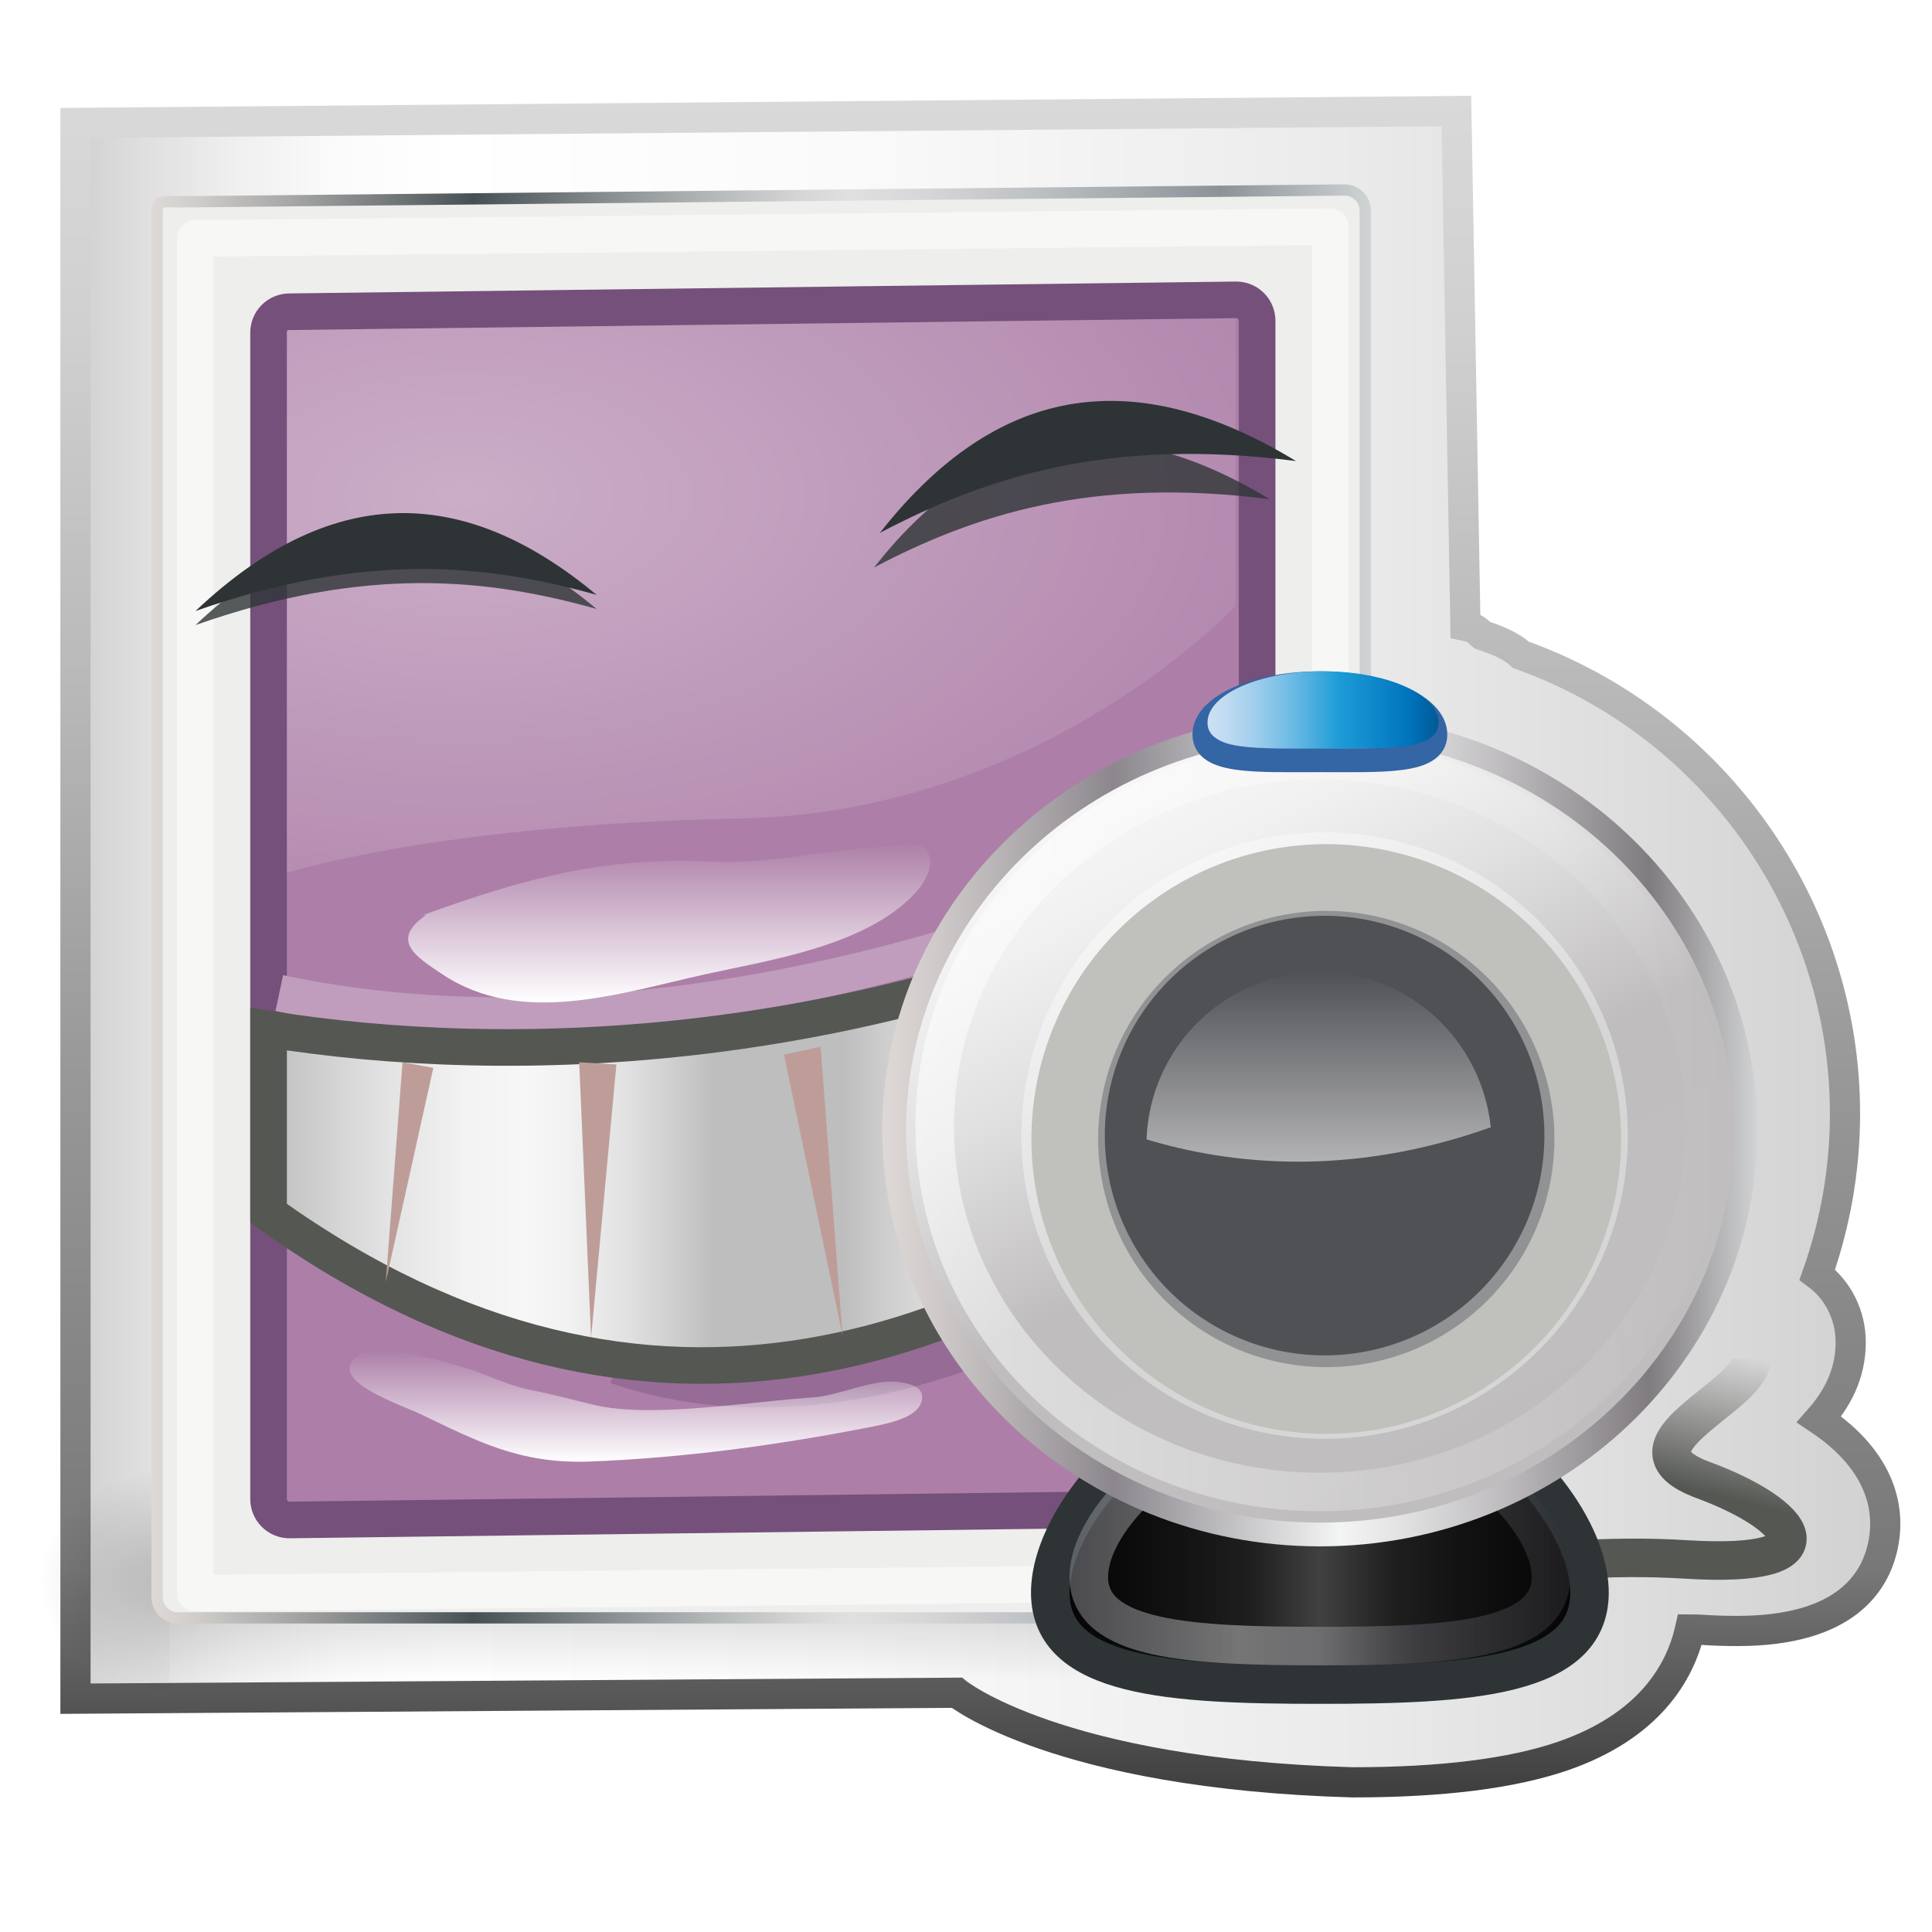
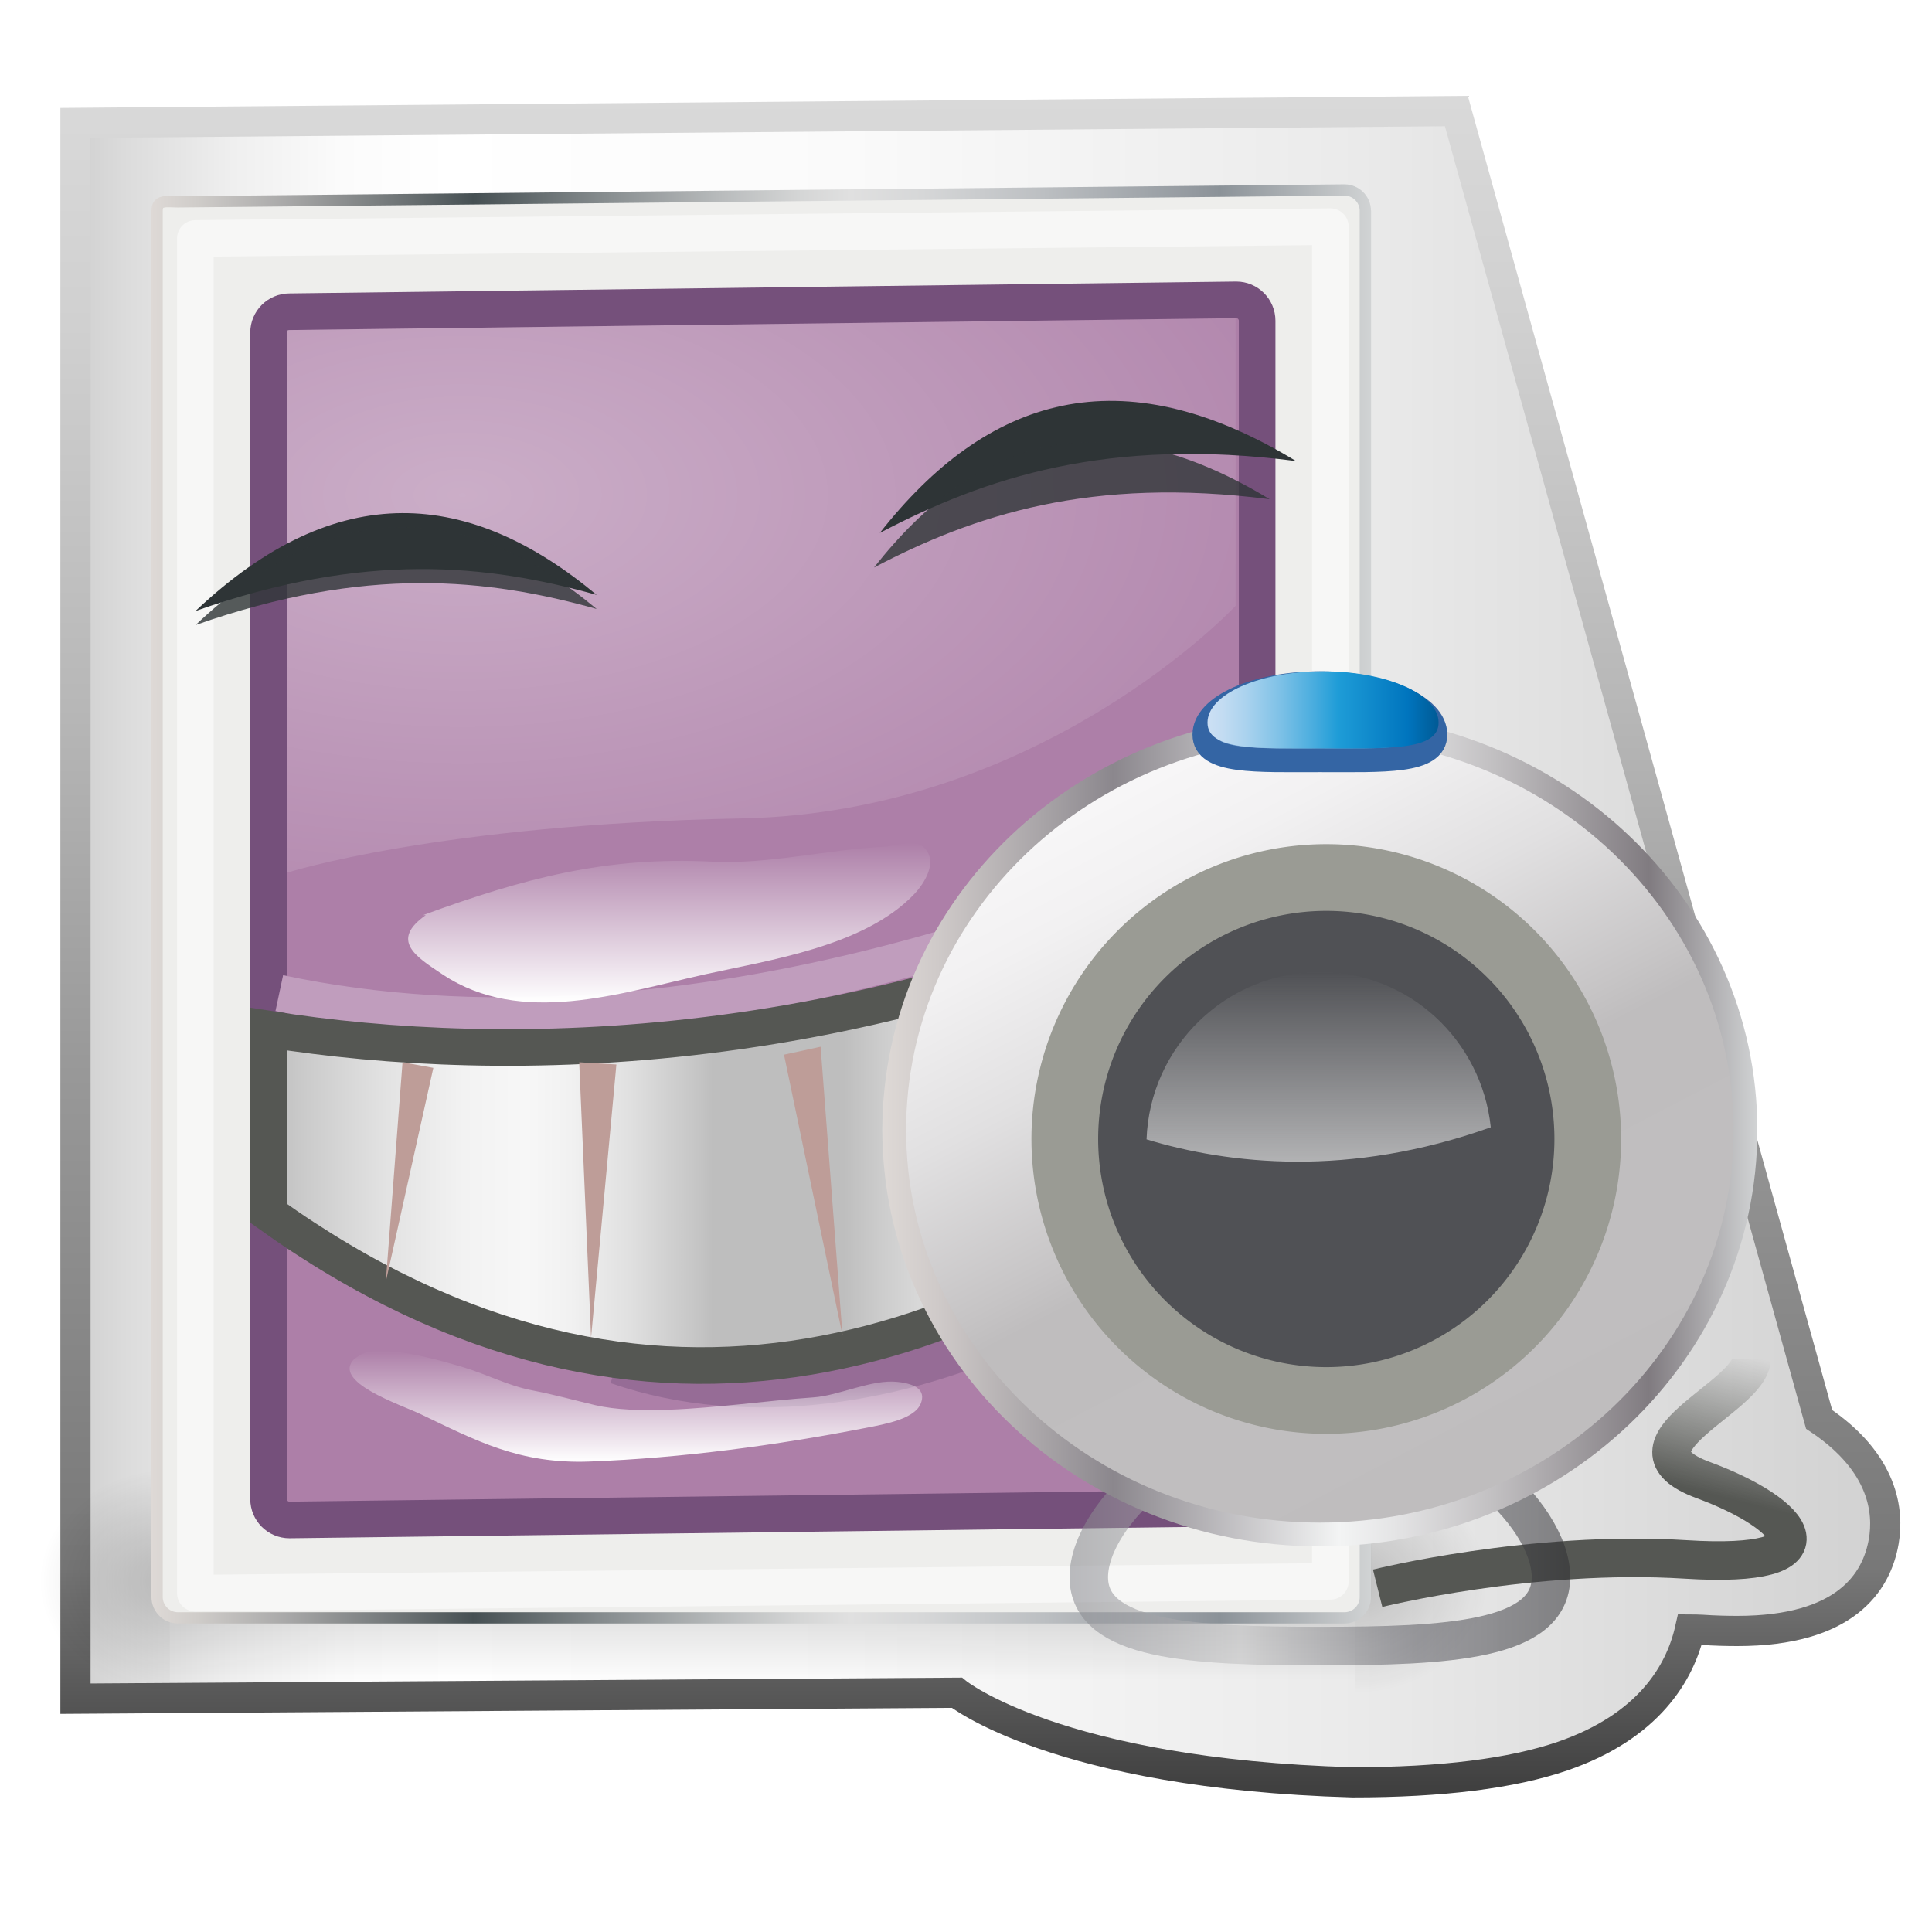
<svg xmlns="http://www.w3.org/2000/svg" xmlns:ns1="http://www.inkscape.org/namespaces/inkscape" xmlns:ns2="http://sodipodi.sourceforge.net/DTD/sodipodi-0.dtd" xml:space="preserve" enable-background="new 0 0 64 64" viewBox="0 0 64 64" height="64px" width="64px" y="0px" x="0px" id="Capa_1" version="1.1" ns1:version="0.91 r" ns2:docname="cheese.svg">
  <ns2:namedview pagecolor="#ffffff" bordercolor="#666666" borderopacity="1" objecttolerance="10" gridtolerance="10" guidetolerance="10" ns1:pageopacity="0" ns1:pageshadow="2" ns1:window-width="640" ns1:window-height="480" id="namedview320" showgrid="false" ns1:zoom="1.5585938" ns1:cx="39.342603" ns1:cy="116.0082" ns1:current-layer="Capa_1" />
  <defs id="defs576">
    <linearGradient id="SVGID_1_" gradientUnits="userSpaceOnUse" x1="2.5" y1="31.36" x2="62.452" y2="31.36">
      <stop offset="0" style="stop-color:#D0D0D0" id="stop9" />
      <stop offset="0.029" style="stop-color:#DCDCDC" id="stop11" />
      <stop offset="0.087" style="stop-color:#EFEFEF" id="stop13" />
      <stop offset="0.146" style="stop-color:#FBFBFB" id="stop15" />
      <stop offset="0.208" style="stop-color:#FFFFFF" id="stop17" />
      <stop offset="0.427" style="stop-color:#FAFAFA" id="stop19" />
      <stop offset="0.697" style="stop-color:#EBEBEB" id="stop21" />
      <stop offset="0.992" style="stop-color:#D2D2D2" id="stop23" />
      <stop offset="1" style="stop-color:#D1D1D1" id="stop25" />
    </linearGradient>
    <linearGradient id="SVGID_2_" gradientUnits="userSpaceOnUse" x1="32.476" y1="59.542" x2="32.476" y2="3.173">
      <stop offset="0.006" style="stop-color:#404040" id="stop28" />
      <stop offset="0.135" style="stop-color:#787878" id="stop30" />
      <stop offset="0.433" style="stop-color:#999999" id="stop32" />
      <stop offset="0.641" style="stop-color:#B7B7B7" id="stop34" />
      <stop offset="0.865" style="stop-color:#D0D0D0" id="stop36" />
      <stop offset="1" style="stop-color:#D9D9D9" id="stop38" />
    </linearGradient>
    <linearGradient y2="29.945" x2="45.416" y1="29.945" x1="5.016" gradientUnits="userSpaceOnUse" id="rect5936_1_">
      <stop id="stop66" style="stop-color:#E5E2DF" offset="0" />
      <stop id="stop68" style="stop-color:#DED9D6" offset="0" />
      <stop id="stop70" style="stop-color:#CFCCC9" offset="0.038" />
      <stop id="stop72" style="stop-color:#A8A8A8" offset="0.111" />
      <stop id="stop74" style="stop-color:#6A7072" offset="0.211" />
      <stop id="stop76" style="stop-color:#465053" offset="0.264" />
      <stop id="stop78" style="stop-color:#878D8F" offset="0.372" />
      <stop id="stop80" style="stop-color:#B7BABB" offset="0.464" />
      <stop id="stop82" style="stop-color:#D5D6D6" offset="0.533" />
      <stop id="stop84" style="stop-color:#E0E0E0" offset="0.573" />
      <stop id="stop86" style="stop-color:#D6D7D8" offset="0.632" />
      <stop id="stop88" style="stop-color:#BCBFC2" offset="0.731" />
      <stop id="stop90" style="stop-color:#92989E" offset="0.858" />
      <stop id="stop92" style="stop-color:#8B9298" offset="0.876" />
      <stop id="stop94" style="stop-color:#D1D3D4" offset="1" />
      <stop id="stop96" style="stop-color:#A7A9AC" offset="1" />
    </linearGradient>
    <radialGradient gradientUnits="userSpaceOnUse" gradientTransform="matrix(2.205,0,0,-1.18,288.512,251.818)" r="15.765" cy="199.507" cx="-123.899" id="path5940_1_">
      <stop id="stop101" style="stop-color:#FFFFFF" offset="0" />
      <stop id="stop103" style="stop-color:#FFFFFF;stop-opacity:0" offset="1" />
    </radialGradient>
    <linearGradient y2="36.984" x2="41.645" y1="36.984" x1="8.896" gradientUnits="userSpaceOnUse" id="path5952_1_">
      <stop id="stop118" style="stop-color:#BEBEBE" offset="0" />
      <stop id="stop120" style="stop-color:#CBCBCB" offset="0.037" />
      <stop id="stop122" style="stop-color:#E3E3E3" offset="0.121" />
      <stop id="stop124" style="stop-color:#F2F2F2" offset="0.197" />
      <stop id="stop126" style="stop-color:#F7F7F7" offset="0.261" />
      <stop id="stop128" style="stop-color:#F1F1F1" offset="0.305" />
      <stop id="stop130" style="stop-color:#E0E0E0" offset="0.365" />
      <stop id="stop132" style="stop-color:#C5C5C5" offset="0.434" />
      <stop id="stop134" style="stop-color:#BEBEBE" offset="0.449" />
      <stop id="stop136" style="stop-color:#BEBEBE" offset="0.582" />
      <stop id="stop138" style="stop-color:#CDCDCD" offset="0.622" />
      <stop id="stop140" style="stop-color:#E4E4E4" offset="0.697" />
      <stop id="stop142" style="stop-color:#F1F1F1" offset="0.767" />
      <stop id="stop144" style="stop-color:#F6F6F6" offset="0.83" />
      <stop id="stop146" style="stop-color:#BFBFBF" offset="1" />
    </linearGradient>
    <radialGradient id="path4750_1_" cx="15.243" cy="-427.891" r="14.842" gradientTransform="matrix(0.989,0,0,-0.387,28.651,-111.023)" gradientUnits="userSpaceOnUse">
      <stop offset="0" style="stop-color:#000000" id="stop156" />
      <stop offset="1" style="stop-color:#000000;stop-opacity:0" id="stop158" />
    </radialGradient>
    <linearGradient id="path7408_1_" gradientUnits="userSpaceOnUse" x1="21.054" y1="114.385" x2="22.207" y2="118.986" gradientTransform="matrix(1,0,0,-1,32.331,163.053)">
      <stop offset="0" style="stop-color:#555753" id="stop162" />
      <stop offset="1" style="stop-color:#555753;stop-opacity:0" id="stop164" />
    </linearGradient>
    <linearGradient id="path7399_1_" gradientUnits="userSpaceOnUse" x1="14.445" y1="34.871" x2="32.308" y2="34.871" gradientTransform="translate(20.346,15.829)">
      <stop offset="0" style="stop-color:#040404" id="stop168" />
      <stop offset="0.125" style="stop-color:#0A0A0A" id="stop170" />
      <stop offset="0.25" style="stop-color:#131313" id="stop172" />
      <stop offset="0.375" style="stop-color:#1F1F1F" id="stop174" />
      <stop offset="0.5" style="stop-color:#414141" id="stop176" />
      <stop offset="0.635" style="stop-color:#1F1F1F" id="stop178" />
      <stop offset="0.75" style="stop-color:#131313" id="stop180" />
      <stop offset="0.875" style="stop-color:#0A0A0A" id="stop182" />
      <stop offset="1" style="stop-color:#040404" id="stop184" />
    </linearGradient>
    <linearGradient id="path7402_1_" gradientUnits="userSpaceOnUse" x1="15.084" y1="34.872" x2="31.67" y2="34.872" gradientTransform="translate(20.346,15.829)">
      <stop offset="0" style="stop-color:#85868C" id="stop188" />
      <stop offset="0.343" style="stop-color:#C1C1C2" id="stop190" />
      <stop offset="0.691" style="stop-color:#5C5C63" id="stop192" />
      <stop offset="1" style="stop-color:#2F2F33" id="stop194" />
    </linearGradient>
    <linearGradient id="path7384_1_" gradientUnits="userSpaceOnUse" x1="-5.474" y1="177.69" x2="-16.107" y2="197.072" gradientTransform="matrix(1.276,0,0,-1.212,57.487,264.562)">
      <stop offset="0" style="stop-color:#BFBDBE" id="stop198" />
      <stop offset="0.206" style="stop-color:#C0BEBF" id="stop200" />
      <stop offset="0.451" style="stop-color:#BFBDBE" id="stop202" />
      <stop offset="0.496" style="stop-color:#C6C4C5" id="stop204" />
      <stop offset="0.695" style="stop-color:#E1E0E1" id="stop206" />
      <stop offset="0.869" style="stop-color:#F2F1F2" id="stop208" />
      <stop offset="1" style="stop-color:#F8F7F8" id="stop210" />
    </linearGradient>
    <linearGradient id="path7384_2_" gradientUnits="userSpaceOnUse" x1="8.884" y1="21.607" x2="37.868" y2="21.607" gradientTransform="translate(20.346,15.829)">
      <stop offset="0" style="stop-color:#E5E2DF" id="stop213" />
      <stop offset="0" style="stop-color:#DED9D6" id="stop215" />
      <stop offset="0.063" style="stop-color:#CFCAC9" id="stop217" />
      <stop offset="0.183" style="stop-color:#A8A4A7" id="stop219" />
      <stop offset="0.264" style="stop-color:#8B878D" id="stop221" />
      <stop offset="0.522" style="stop-color:#F3F4F4" id="stop223" />
      <stop offset="0.584" style="stop-color:#E5E5E6" id="stop225" />
      <stop offset="0.703" style="stop-color:#C0BEC0" id="stop227" />
      <stop offset="0.865" style="stop-color:#858085" id="stop229" />
      <stop offset="0.876" style="stop-color:#807B80" id="stop231" />
      <stop offset="1" style="stop-color:#D1D3D4" id="stop233" />
      <stop offset="1" style="stop-color:#A7A9AC" id="stop235" />
    </linearGradient>
    <radialGradient id="path7394_1_" cx="23.377" cy="22.112" r="6.379" gradientUnits="userSpaceOnUse" gradientTransform="translate(-9.201,26.718)">
      <stop offset="0" style="stop-color:#C8C5C7" id="stop239" />
      <stop offset="0.002" style="stop-color:#C8C5C7" id="stop241" />
      <stop offset="0.012" style="stop-color:#C8C5C7" id="stop243" />
      <stop offset="0.013" style="stop-color:#BEBBBD" id="stop245" />
      <stop offset="0.018" style="stop-color:#A3A2A4" id="stop247" />
      <stop offset="0.024" style="stop-color:#8D8D8F" id="stop249" />
      <stop offset="0.03" style="stop-color:#7C7D7F" id="stop251" />
      <stop offset="0.038" style="stop-color:#717174" id="stop253" />
      <stop offset="0.05" style="stop-color:#6A6B6E" id="stop255" />
      <stop offset="0.082" style="stop-color:#68696C" id="stop257" />
      <stop offset="0.092" style="stop-color:#65666A" id="stop259" />
      <stop offset="0.099" style="stop-color:#5D5E62" id="stop261" />
      <stop offset="0.105" style="stop-color:#4E5054" id="stop263" />
      <stop offset="0.11" style="stop-color:#3A3C41" id="stop265" />
      <stop offset="0.115" style="stop-color:#1F2228" id="stop267" />
      <stop offset="0.118" style="stop-color:#080C13" id="stop269" />
      <stop offset="0.313" style="stop-color:#080C13" id="stop271" />
      <stop offset="0.345" style="stop-color:#080C13" id="stop273" />
      <stop offset="0.354" style="stop-color:#0A0E15" id="stop275" />
      <stop offset="0.357" style="stop-color:#11141B" id="stop277" />
      <stop offset="0.359" style="stop-color:#1C2026" id="stop279" />
      <stop offset="0.361" style="stop-color:#2D3036" id="stop281" />
      <stop offset="0.363" style="stop-color:#43464B" id="stop283" />
      <stop offset="0.364" style="stop-color:#5F6165" id="stop285" />
      <stop offset="0.365" style="stop-color:#7F8084" id="stop287" />
      <stop offset="0.367" style="stop-color:#A5A5A8" id="stop289" />
      <stop offset="0.368" style="stop-color:#CECDCE" id="stop291" />
      <stop offset="0.369" style="stop-color:#FCFAFA" id="stop293" />
      <stop offset="0.369" style="stop-color:#FFFDFD" id="stop295" />
      <stop offset="0.445" style="stop-color:#FFFDFD" id="stop297" />
      <stop offset="0.492" style="stop-color:#11181D" id="stop299" />
      <stop offset="0.552" style="stop-color:#131A1F" id="stop301" />
      <stop offset="0.574" style="stop-color:#1A2025" id="stop303" />
      <stop offset="0.59" style="stop-color:#252A2F" id="stop305" />
      <stop offset="0.603" style="stop-color:#36383D" id="stop307" />
      <stop offset="0.604" style="stop-color:#393B40" id="stop309" />
      <stop offset="0.625" style="stop-color:#37393E" id="stop311" />
      <stop offset="0.63" style="stop-color:#34363A" id="stop313" />
      <stop offset="0.658" style="stop-color:#36383C" id="stop315" />
      <stop offset="0.668" style="stop-color:#3D3D42" id="stop317" />
      <stop offset="0.673" style="stop-color:#434348" id="stop319" />
      <stop offset="0.77" style="stop-color:#414247" id="stop321" />
      <stop offset="0.806" style="stop-color:#3A3C41" id="stop323" />
      <stop offset="0.831" style="stop-color:#2F3339" id="stop325" />
      <stop offset="0.842" style="stop-color:#262C32" id="stop327" />
      <stop offset="0.878" style="stop-color:#252A30" id="stop329" />
      <stop offset="0.891" style="stop-color:#202429" id="stop331" />
      <stop offset="0.896" style="stop-color:#1C1F24" id="stop333" />
      <stop offset="0.935" style="stop-color:#1E2126" id="stop335" />
      <stop offset="0.949" style="stop-color:#25272C" id="stop337" />
      <stop offset="0.959" style="stop-color:#303337" id="stop339" />
      <stop offset="0.967" style="stop-color:#414347" id="stop341" />
      <stop offset="0.972" style="stop-color:#505155" id="stop343" />
      <stop offset="1" style="stop-color:#505155" id="stop345" />
    </radialGradient>
    <radialGradient id="path7394_2_" cx="23.377" cy="22.112" r="7.485" gradientUnits="userSpaceOnUse" gradientTransform="translate(-9.201,26.718)">
      <stop offset="0.04" style="stop-color:#9A9B94" id="stop348" />
      <stop offset="0.064" style="stop-color:#989992" id="stop350" />
      <stop offset="0.073" style="stop-color:#91928C" id="stop352" />
      <stop offset="0.079" style="stop-color:#868780" id="stop354" />
      <stop offset="0.084" style="stop-color:#757670" id="stop356" />
      <stop offset="0.088" style="stop-color:#5F605B" id="stop358" />
      <stop offset="0.092" style="stop-color:#434442" id="stop360" />
      <stop offset="0.095" style="stop-color:#242524" id="stop362" />
      <stop offset="0.096" style="stop-color:#1E1F1E" id="stop364" />
      <stop offset="0.273" style="stop-color:#161716" id="stop366" />
      <stop offset="0.277" style="stop-color:#1B1C1B" id="stop368" />
      <stop offset="0.281" style="stop-color:#2A2B2A" id="stop370" />
      <stop offset="0.287" style="stop-color:#424342" id="stop372" />
      <stop offset="0.292" style="stop-color:#636464" id="stop374" />
      <stop offset="0.296" style="stop-color:#7B7C7D" id="stop376" />
      <stop offset="0.317" style="stop-color:#797A7B" id="stop378" />
      <stop offset="0.326" style="stop-color:#747475" id="stop380" />
      <stop offset="0.357" style="stop-color:#7B7C7D" id="stop382" />
      <stop offset="0.363" style="stop-color:#797A7B" id="stop384" />
      <stop offset="0.367" style="stop-color:#717273" id="stop386" />
      <stop offset="0.369" style="stop-color:#646566" id="stop388" />
      <stop offset="0.371" style="stop-color:#515253" id="stop390" />
      <stop offset="0.373" style="stop-color:#393A3A" id="stop392" />
      <stop offset="0.374" style="stop-color:#292A2A" id="stop394" />
      <stop offset="0.375" style="stop-color:#292A2A" id="stop396" />
      <stop offset="0.382" style="stop-color:#292A2A" id="stop398" />
      <stop offset="0.382" style="stop-color:#2C2D2D" id="stop400" />
      <stop offset="0.384" style="stop-color:#414343" id="stop402" />
      <stop offset="0.387" style="stop-color:#525454" id="stop404" />
      <stop offset="0.39" style="stop-color:#5D5F5F" id="stop406" />
      <stop offset="0.394" style="stop-color:#646666" id="stop408" />
      <stop offset="0.405" style="stop-color:#666868" id="stop410" />
      <stop offset="0.451" style="stop-color:#656769" id="stop412" />
      <stop offset="0.477" style="stop-color:#656769" id="stop414" />
      <stop offset="0.539" style="stop-color:#727474" id="stop416" />
      <stop offset="0.55" style="stop-color:#707272" id="stop418" />
      <stop offset="0.554" style="stop-color:#696B6B" id="stop420" />
      <stop offset="0.557" style="stop-color:#5E6060" id="stop422" />
      <stop offset="0.56" style="stop-color:#4D4F4F" id="stop424" />
      <stop offset="0.562" style="stop-color:#37393A" id="stop426" />
      <stop offset="0.562" style="stop-color:#2D2F30" id="stop428" />
      <stop offset="0.582" style="stop-color:#292B2D" id="stop430" />
      <stop offset="0.586" style="stop-color:#2B2D2F" id="stop432" />
      <stop offset="0.588" style="stop-color:#323435" id="stop434" />
      <stop offset="0.589" style="stop-color:#3D3F41" id="stop436" />
      <stop offset="0.59" style="stop-color:#4E5051" id="stop438" />
      <stop offset="0.59" style="stop-color:#646666" id="stop440" />
      <stop offset="0.591" style="stop-color:#7F8080" id="stop442" />
      <stop offset="0.591" style="stop-color:#858686" id="stop444" />
      <stop offset="0.622" style="stop-color:#838484" id="stop446" />
      <stop offset="0.629" style="stop-color:#818181" id="stop448" />
      <stop offset="0.653" style="stop-color:#818181" id="stop450" />
      <stop offset="0.714" style="stop-color:#858686" id="stop452" />
      <stop offset="0.735" style="stop-color:#838484" id="stop454" />
      <stop offset="0.742" style="stop-color:#7D7D7D" id="stop456" />
      <stop offset="0.748" style="stop-color:#717272" id="stop458" />
      <stop offset="0.752" style="stop-color:#606161" id="stop460" />
      <stop offset="0.756" style="stop-color:#4B4B4B" id="stop462" />
      <stop offset="0.759" style="stop-color:#313030" id="stop464" />
      <stop offset="0.76" style="stop-color:#242323" id="stop466" />
      <stop offset="0.873" style="stop-color:#0D0E0E" id="stop468" />
      <stop offset="0.904" style="stop-color:#0F1010" id="stop470" />
      <stop offset="0.916" style="stop-color:#161716" id="stop472" />
      <stop offset="0.924" style="stop-color:#212221" id="stop474" />
      <stop offset="0.93" style="stop-color:#323332" id="stop476" />
      <stop offset="0.936" style="stop-color:#484946" id="stop478" />
      <stop offset="0.941" style="stop-color:#646560" id="stop480" />
      <stop offset="0.946" style="stop-color:#83847E" id="stop482" />
      <stop offset="0.948" style="stop-color:#9A9B94" id="stop484" />
      <stop offset="1" style="stop-color:#9A9B94" id="stop486" />
    </radialGradient>
    <radialGradient id="path7418_1_" cx="16.36" cy="15.095" r="1.276" gradientUnits="userSpaceOnUse" gradientTransform="translate(43.443,37.163)">
      <stop offset="0.006" style="stop-color:#FBC926" id="stop490" />
      <stop offset="0.253" style="stop-color:#FFFBCC" id="stop492" />
      <stop offset="0.304" style="stop-color:#F8F0BB" id="stop494" />
      <stop offset="0.407" style="stop-color:#E7D28E" id="stop496" />
      <stop offset="0.55" style="stop-color:#CCA246" id="stop498" />
      <stop offset="0.596" style="stop-color:#C3922E" id="stop500" />
      <stop offset="0.871" style="stop-color:#EED688" id="stop502" />
      <stop offset="1" style="stop-color:#FFFBCC" id="stop504" />
    </radialGradient>
    <linearGradient id="path7418_2_" gradientUnits="userSpaceOnUse" x1="14.888" y1="15.095" x2="17.831" y2="15.095" gradientTransform="translate(43.443,37.163)">
      <stop offset="0" style="stop-color:#FFFFFF" id="stop507" />
      <stop offset="1" style="stop-color:#FFFFFF;stop-opacity:0" id="stop509" />
    </linearGradient>
    <linearGradient id="path7404_1_" gradientUnits="userSpaceOnUse" x1="9.981" y1="21.474" x2="36.773" y2="21.474" gradientTransform="translate(20.346,15.829)">
      <stop offset="0" style="stop-color:#FFFFFF" id="stop513" />
      <stop offset="1" style="stop-color:#FFFFFF;stop-opacity:0" id="stop515" />
    </linearGradient>
    <linearGradient id="path7425_1_" gradientUnits="userSpaceOnUse" x1="11.351" y1="120.181" x2="11.351" y2="130.874" gradientTransform="matrix(1,0,0,-1,32.331,163.053)">
      <stop offset="0" style="stop-color:#F6F6F6" id="stop519" />
      <stop offset="1" style="stop-color:#F6F6F6;stop-opacity:0" id="stop521" />
    </linearGradient>
    <linearGradient id="path4755_1_" gradientUnits="userSpaceOnUse" x1="29.118" y1="29.13" x2="31.67" y2="29.13" gradientTransform="translate(43.443,37.163)">
      <stop offset="0" style="stop-color:#000000" id="stop526" />
      <stop offset="1" style="stop-color:#000000;stop-opacity:0" id="stop528" />
    </linearGradient>
    <linearGradient id="path7420_2_" gradientUnits="userSpaceOnUse" x1="19.654" y1="7.686" x2="27.309" y2="7.686" gradientTransform="translate(20.346,15.829)">
      <stop offset="0" style="stop-color:#CCE0F4" id="stop533" />
      <stop offset="0.064" style="stop-color:#C3DCF2" id="stop535" />
      <stop offset="0.171" style="stop-color:#A9D2EE" id="stop537" />
      <stop offset="0.307" style="stop-color:#80C2E7" id="stop539" />
      <stop offset="0.465" style="stop-color:#47ACDE" id="stop541" />
      <stop offset="0.567" style="stop-color:#1E9CD7" id="stop543" />
      <stop offset="0.865" style="stop-color:#0075BE" id="stop545" />
      <stop offset="0.994" style="stop-color:#005B97" id="stop547" />
    </linearGradient>
    <linearGradient id="path5104_1_" gradientUnits="userSpaceOnUse" x1="23.482" y1="21.474" x2="23.482" y2="16.807" gradientTransform="translate(20.346,15.829)">
      <stop offset="0" style="stop-color:#FFFFFF;stop-opacity:0" id="stop551" />
      <stop offset="1" style="stop-color:#FFFFFF" id="stop553" />
    </linearGradient>
  </defs>
  <filter id="AI_DesenfoqueGaussiano_4">
    <feGaussianBlur id="feGaussianBlur4" stdDeviation="2" />
  </filter>
-   <path ns1:connector-curvature="0" style="fill:url(#SVGID_1_);stroke:url(#SVGID_2_);stroke-miterlimit:10" stroke-miterlimit="10" d="m 60.261,47.019 c 0.579,-0.657 1.046,-1.478 1.046,-2.556 0,-0.894 -0.417,-1.726 -1.107,-2.238 0.599,-1.694 0.918,-3.495 0.918,-5.332 0,-6.837 -4.361,-12.926 -10.743,-15.204 -0.372,-0.351 -0.961,-0.541 -1.287,-0.653 -0.123,-0.1 -0.15,-0.221 -0.544,-0.302 L 48.244,3.678 2.5,4.071 l 0,52.2 29.195,-0.197 c 0,0 3.305,2.689 13.111,2.968 2.971,0 5.278,-0.294 6.954,-0.867 2.853,-0.981 3.896,-2.754 4.222,-4.195 0.139,0.001 0.28,0.002 0.405,0.01 0.411,0.028 0.808,0.038 1.165,0.038 3.584,0 4.617,-1.614 4.85,-2.969 0.166,-0.962 0.025,-2.59 -2.141,-4.04 z" id="path40" />
+   <path ns1:connector-curvature="0" style="fill:url(#SVGID_1_);stroke:url(#SVGID_2_);stroke-miterlimit:10" stroke-miterlimit="10" d="m 60.261,47.019 L 48.244,3.678 2.5,4.071 l 0,52.2 29.195,-0.197 c 0,0 3.305,2.689 13.111,2.968 2.971,0 5.278,-0.294 6.954,-0.867 2.853,-0.981 3.896,-2.754 4.222,-4.195 0.139,0.001 0.28,0.002 0.405,0.01 0.411,0.028 0.808,0.038 1.165,0.038 3.584,0 4.617,-1.614 4.85,-2.969 0.166,-0.962 0.025,-2.59 -2.141,-4.04 z" id="path40" />
  <g transform="matrix(0.952,0,0,0.875,-1.857,4.875)" id="g5928" style="opacity:0.185">
    <radialGradient gradientUnits="userSpaceOnUse" gradientTransform="matrix(-1.905,0,0,1.75,-800.639,-1214.902)" r="2.426" cy="725.257" cx="-424.456" id="rect5930_1_">
      <stop id="stop46" style="stop-color:#000000" offset="0" />
      <stop id="stop48" style="stop-color:#000000;stop-opacity:0" offset="1" />
    </radialGradient>
    <rect height="9.704" width="4.851" y="49.443" x="3.014" id="rect5930" style="fill:url(#rect5930_1_)" />
    <radialGradient gradientUnits="userSpaceOnUse" gradientTransform="matrix(1.905,0,0,-1.75,274.583,553.598)" r="2.426" cy="285.317" cx="-118.374" id="rect5932_1_">
      <stop id="stop52" style="stop-color:#000000" offset="0" />
      <stop id="stop54" style="stop-color:#000000;stop-opacity:0" offset="1" />
    </radialGradient>
    <rect height="9.704" width="4.852" y="49.443" x="49.103" id="rect5932" style="fill:url(#rect5932_1_)" />
    <linearGradient gradientTransform="matrix(0.952,0,0,-0.875,-23.722,111.473)" y2="61.105" x2="54.815" y1="70.378" x1="54.815" gradientUnits="userSpaceOnUse" id="rect5934_1_">
      <stop id="stop58" style="stop-color:#000000;stop-opacity:0" offset="0" />
      <stop id="stop60" style="stop-color:#000000" offset="0.5" />
      <stop id="stop62" style="stop-color:#000000;stop-opacity:0" offset="1" />
    </linearGradient>
    <rect height="9.254" width="41.237" y="49.893" x="7.865" id="rect5934" style="fill:url(#rect5934_1_)" />
  </g>
  <path d="M 5.895,6.687 44.538,6.293 c 0.38,0 0.691,0.31 0.691,0.692 l 0,45.918 c 0,0.382 -0.312,0.691 -0.691,0.691 l -38.643,0 c -0.382,0 -0.691,-0.31 -0.691,-0.691 l 0,-45.917 C 5.203,6.604 5.513,6.687 5.895,6.687 Z" id="rect5936" style="fill:#eeeeec;stroke:url(#rect5936_1_);stroke-width:0.374;stroke-linecap:round;stroke-linejoin:round" ns1:connector-curvature="0" />
  <path d="M 9.589,10.327 40.953,9.933 c 0.381,0 0.691,0.31 0.691,0.692 l 0,38.641 c 0,0.381 -0.311,0.69 -0.691,0.69 L 9.589,50.351 c -0.382,0 -0.692,-0.31 -0.692,-0.691 l 0,-38.641 c -10e-4,-0.382 0.31,-0.692 0.692,-0.692 z" id="rect5938" ns1:connector-curvature="0" style="fill:#ad7fa8;stroke:#75507b;stroke-width:1.213;stroke-linecap:round;stroke-linejoin:round" />
  <path d="m 9.504,28.911 c 0,0 4.979,-1.603 15.066,-1.8 9.979,-0.198 16.361,-7.043 16.361,-7.043 l 0,-9.528 -31.427,0.394 0,17.977 z" enable-background="new    " id="path5940" style="opacity:0.364;fill:url(#path5940_1_)" ns1:connector-curvature="0" />
  <polygon points="6.471,7.9 44.07,7.508 44.07,52.384 6.471,52.776 " enable-background="new    " id="rect5942" style="opacity:0.522;fill:none;stroke:#ffffff;stroke-width:1.213;stroke-linecap:round;stroke-linejoin:round" />
  <path d="M 9.252,32.898 C 22.471,35.711 36.992,29.83 41.179,27.51" id="path5944" ns1:connector-curvature="0" style="fill:none;stroke:#c09dbd;stroke-width:1.213" />
  <path d="m 20.42,45.244 c 8.991,3.101 19.981,-3.85 21.331,-7.95" enable-background="new    " id="path5946" ns1:connector-curvature="0" style="opacity:0.391;fill:none;stroke:#75507b;stroke-width:1.213" />
  <path d="m 42.931,15.273 c -6.229,-0.801 -10.302,0.547 -13.786,2.381 3.541,-4.509 7.96,-5.922 13.786,-2.381 z" id="path5948" ns1:connector-curvature="0" style="fill:#2e3436" />
  <path d="M 6.477,20.24 C 12.11,18.256 16.161,18.698 19.765,19.706 15.575,16.221 11.186,15.79 6.477,20.24 Z" id="path5950" ns1:connector-curvature="0" style="fill:#2e3436" />
  <g id="g111" style="opacity:0.8;filter:url(#AI_DesenfoqueGaussiano_4_1_)">
    <path id="path113" d="m 28.953,18.799 c 3.313,-1.74 7.184,-3.022 13.106,-2.262 -5.538,-3.364 -9.739,-2.023 -13.106,2.262 z" ns1:connector-curvature="0" style="fill:#2e3436" />
    <path id="path115" d="m 6.477,20.706 c 5.633,-1.984 9.684,-1.544 13.288,-0.534 -4.19,-3.486 -8.579,-3.918 -13.288,0.534 z" ns1:connector-curvature="0" style="fill:#2e3436" />
  </g>
  <path d="M 41.645,28.732 C 28.896,35.163 16.739,35.338 8.897,34.09 l 0,6.103 C 21.6,49.287 33.01,44.667 41.645,37.45 l 0,-8.718 z" id="path5952" style="fill:url(#path5952_1_);stroke:#555753;stroke-width:1.213" ns1:connector-curvature="0" />
  <path d="m 27.184,34.674 -1.213,0.263 1.939,9.303 -0.726,-9.566 z" id="path5954" ns1:connector-curvature="0" style="fill:#be9d98" />
  <path d="m 33.135,33.011 -1.238,0.394 3.093,8.458 -1.855,-8.852 z" id="path5956" ns1:connector-curvature="0" style="fill:#888a85;fill-opacity:0.563" />
  <path d="m 38.763,31.278 -1.223,0.306 2.492,8.341 -1.269,-8.647 z" id="path5958" ns1:connector-curvature="0" style="fill:#888a85;fill-opacity:0.563" />
  <path d="m 19.187,35.189 1.232,0.073 -0.839,9.051 -0.393,-9.124 z" id="path5960" ns1:connector-curvature="0" style="fill:#be9d98" />
  <path d="m 13.334,35.189 1.021,0.185 -1.576,7.094 0.555,-7.279 z" id="path5962" ns1:connector-curvature="0" style="fill:#be9d98" />
  <path ns1:connector-curvature="0" style="opacity:0.467;fill:url(#path4750_1_)" id="path4750" enable-background="new    " d="m 47.315,43.297 a 11.632,4.264 0 0 1 -11.632,4.264 11.632,4.264 0 0 1 -11.632,-4.264 11.632,4.264 0 0 1 11.632,-4.264 11.632,4.264 0 0 1 11.632,4.264 z" />
  <path ns1:connector-curvature="0" style="fill:none;stroke:url(#path7408_1_);stroke-width:1.276" id="path7408" d="m 45.636,52.613 c 0,0 5.104,-1.275 10.207,-0.955 5.104,0.317 3.659,-1.493 0.578,-2.629 -3.08,-1.136 1.598,-2.746 1.598,-4.021" />
-   <path ns1:connector-curvature="0" style="fill:url(#path7399_1_);stroke:#2e3436;stroke-width:1.276;stroke-linecap:round" id="path7399" d="m 52.654,52.759 c 0,2.817 -4.002,3.045 -8.931,3.045 -4.931,0 -8.932,-0.228 -8.932,-3.045 0,-2.818 4.001,-7.163 8.932,-7.163 4.929,0 8.931,4.345 8.931,7.163 z" />
  <path ns1:connector-curvature="0" style="fill:none;stroke:url(#path7402_1_);stroke-width:1.276;stroke-linecap:round;stroke-opacity:0.54" id="path7402" d="m 51.378,52.243 c 0,2.112 -3.429,2.285 -7.655,2.285 -4.226,0 -7.655,-0.173 -7.655,-2.285 0,-2.111 3.43,-5.37 7.655,-5.37 4.227,0 7.655,3.259 7.655,5.37 z" />
  <path ns1:connector-curvature="0" style="fill:url(#path7384_1_);stroke:url(#path7384_2_);stroke-width:0.787;stroke-linecap:round" id="path7384" d="m 57.821,37.436 c 0,7.395 -6.314,13.396 -14.097,13.396 -7.783,0 -14.101,-6.001 -14.101,-13.396 0,-7.395 6.319,-13.396 14.101,-13.396 7.782,0 14.097,6.002 14.097,13.396 z" />
  <path ns1:connector-curvature="0" style="fill:url(#path7394_1_);stroke:url(#path7394_2_);stroke-width:2.21;stroke-linecap:round" id="path7394" d="m 52.597,37.731 a 8.662,8.662 0 0 1 -8.662,8.662 8.662,8.662 0 0 1 -8.662,-8.662 8.662,8.662 0 0 1 8.662,-8.662 8.662,8.662 0 0 1 8.662,8.662 z" />
-   <path ns1:connector-curvature="0" style="fill:none;stroke:url(#path7404_1_);stroke-width:1.276;stroke-linecap:round;stroke-opacity:0.54" id="path7404" d="m 56.481,37.303 c 0,6.69 -5.716,12.121 -12.758,12.121 -7.042,0 -12.76,-5.431 -12.76,-12.121 0,-6.69 5.718,-12.121 12.76,-12.121 7.042,0 12.758,5.431 12.758,12.121 z" />
  <path ns1:connector-curvature="0" style="fill:url(#path7425_1_)" id="path7425" d="m 43.723,32.2 c -3.103,0 -5.634,2.466 -5.742,5.543 2.717,0.824 6.701,1.279 11.403,-0.401 -0.304,-2.881 -2.698,-5.142 -5.661,-5.142 z" />
-   <path style="fill:none;stroke:#ffffff;stroke-width:2.763;stroke-linecap:round;stroke-opacity:0.374" ns1:connector-curvature="0" id="path7423" d="m 52.541,37.618 a 8.662,8.662 0 0 1 -8.662,8.662 8.662,8.662 0 0 1 -8.662,-8.662 8.662,8.662 0 0 1 8.662,-8.662 8.662,8.662 0 0 1 8.662,8.662 z" />
  <path style="fill:#729fcf;stroke:#3465a4;stroke-width:0.787;stroke-linecap:round" ns1:connector-curvature="0" id="path7420" d="m 47.55,24.333 c 0,0.939 -1.715,0.852 -3.827,0.852 -2.114,0 -3.827,0.088 -3.827,-0.852 0,-0.94 1.713,-1.701 3.827,-1.701 2.112,0 3.827,0.761 3.827,1.701 z" />
  <path ns1:connector-curvature="0" style="fill:url(#path7420_2_)" id="path7420_1_" d="m 47.655,23.938 c 0,0.941 -1.715,0.853 -3.827,0.853 -2.113,0 -3.828,0.089 -3.828,-0.853 0,-0.938 1.715,-1.7 3.828,-1.7 2.112,0 3.827,0.762 3.827,1.7 z" />
  <path ns1:connector-curvature="0" style="opacity:0.747;fill:url(#path5104_1_)" id="path5104" enable-background="new    " d="m 55.657,44.6 a 0.674,0.536 0 0 1 -0.674,0.536 0.674,0.536 0 0 1 -0.674,-0.536 0.674,0.536 0 0 1 0.674,-0.536 0.674,0.536 0 0 1 0.674,0.536 z" />
  <g id="g556" style="filter:url(#AI_DesenfoqueGaussiano_4_1_)">
    <linearGradient y2="27.931" x2="22.169" y1="33.208" x1="22.169" gradientUnits="userSpaceOnUse" id="SVGID_3_">
      <stop id="stop559" style="stop-color:#FFFFFF" offset="0" />
      <stop id="stop561" style="stop-color:#FFFFFF;stop-opacity:0" offset="1" />
    </linearGradient>
    <path id="path563" d="m 14.011,30.316 c 3.351,-1.225 6.056,-1.947 9.565,-1.773 1.896,0.094 3.766,-0.393 5.693,-0.491 0.336,-0.016 0.997,-0.255 1.295,-0.013 0.559,0.456 0.057,1.228 -0.283,1.583 -1.648,1.732 -4.826,2.187 -6.937,2.656 -2.833,0.629 -6.077,1.731 -8.681,0.002 -0.898,-0.595 -1.746,-1.128 -0.559,-1.964" style="fill:url(#SVGID_3_)" ns1:connector-curvature="0" />
  </g>
  <g id="g565" style="filter:url(#AI_DesenfoqueGaussiano_4_1_)">
    <linearGradient y2="44.747" x2="21.065" y1="48.423" x1="21.065" gradientUnits="userSpaceOnUse" id="SVGID_4_">
      <stop id="stop568" style="stop-color:#FFFFFF" offset="0" />
      <stop id="stop570" style="stop-color:#FFFFFF;stop-opacity:0" offset="1" />
    </linearGradient>
    <path id="path572" d="m 11.924,44.893 c 0.639,-0.428 2.758,0.2 3.426,0.4 0.791,0.237 1.465,0.608 2.293,0.767 0.719,0.138 1.41,0.332 2.072,0.487 1.346,0.315 3.443,0.105 4.83,-0.031 0.807,-0.08 1.582,-0.17 2.4,-0.226 0.863,-0.059 1.924,-0.608 2.793,-0.512 0.621,0.069 0.929,0.285 0.767,0.708 -0.196,0.511 -1.147,0.684 -1.825,0.815 -2.947,0.575 -6.093,0.999 -9.146,1.114 -2.342,0.088 -3.783,-0.705 -5.602,-1.57 -0.674,-0.321 -2.961,-1.071 -2.195,-1.829" style="fill:url(#SVGID_4_)" ns1:connector-curvature="0" />
  </g>
</svg>